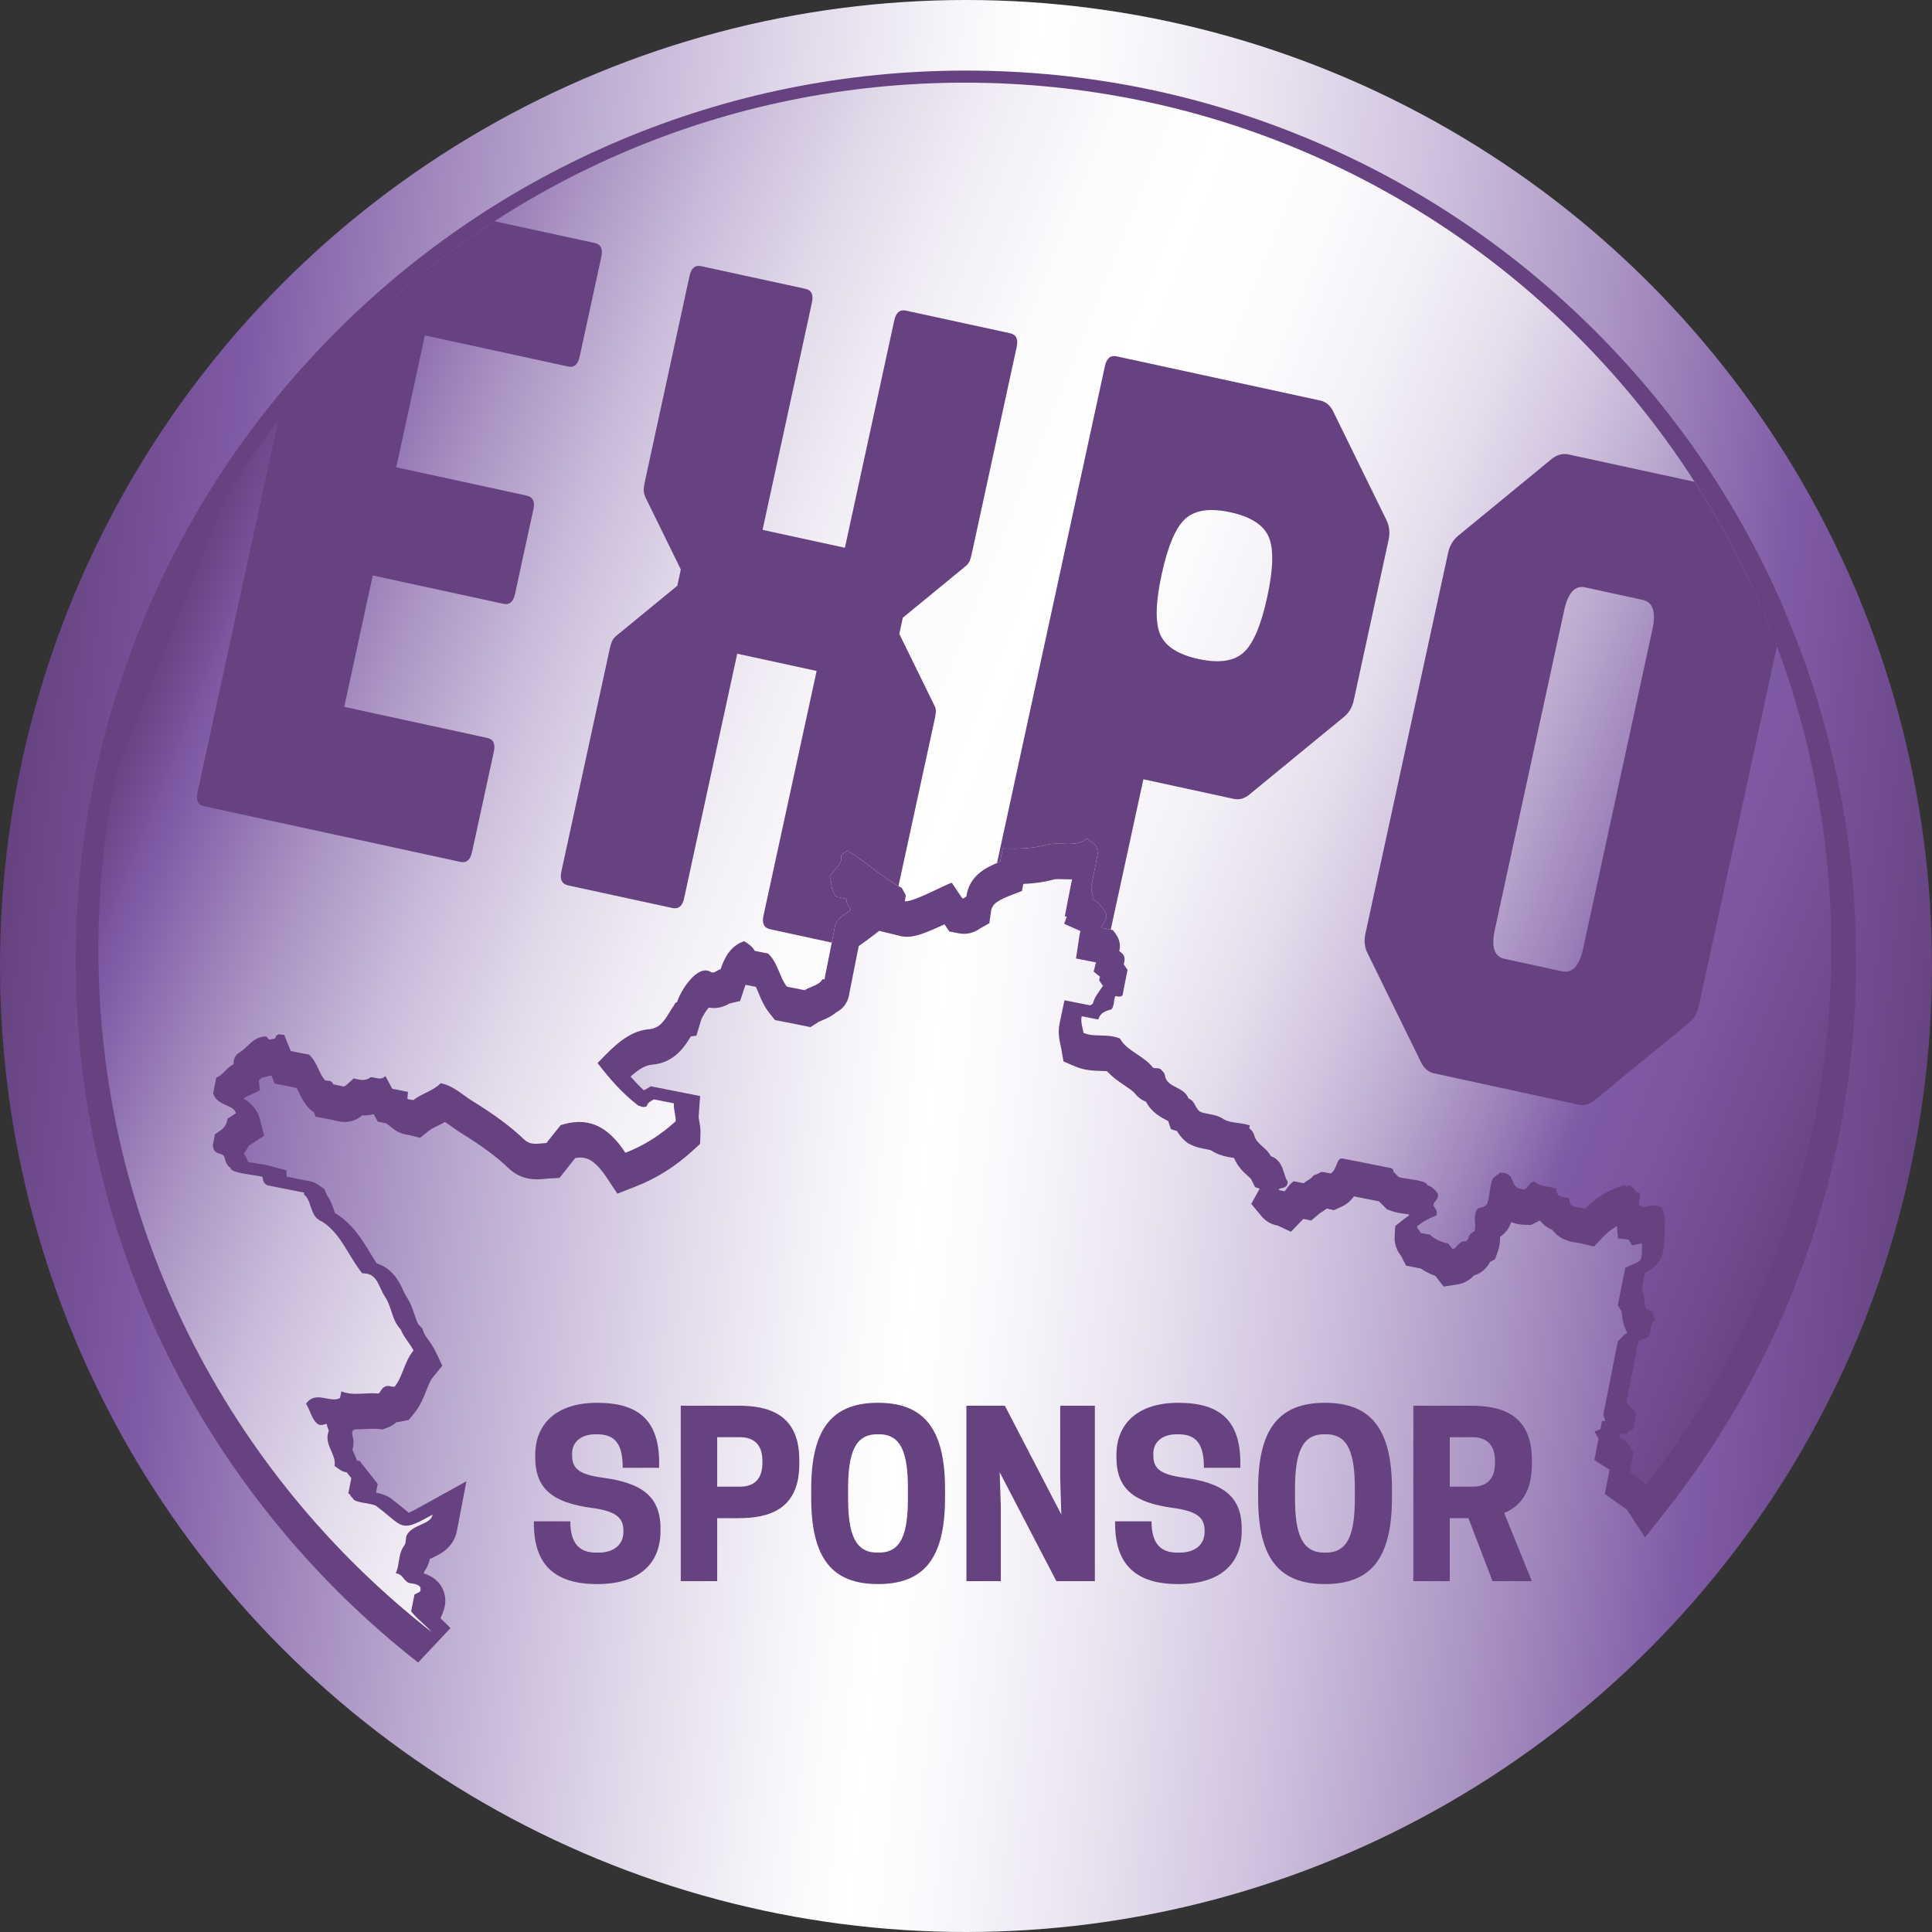
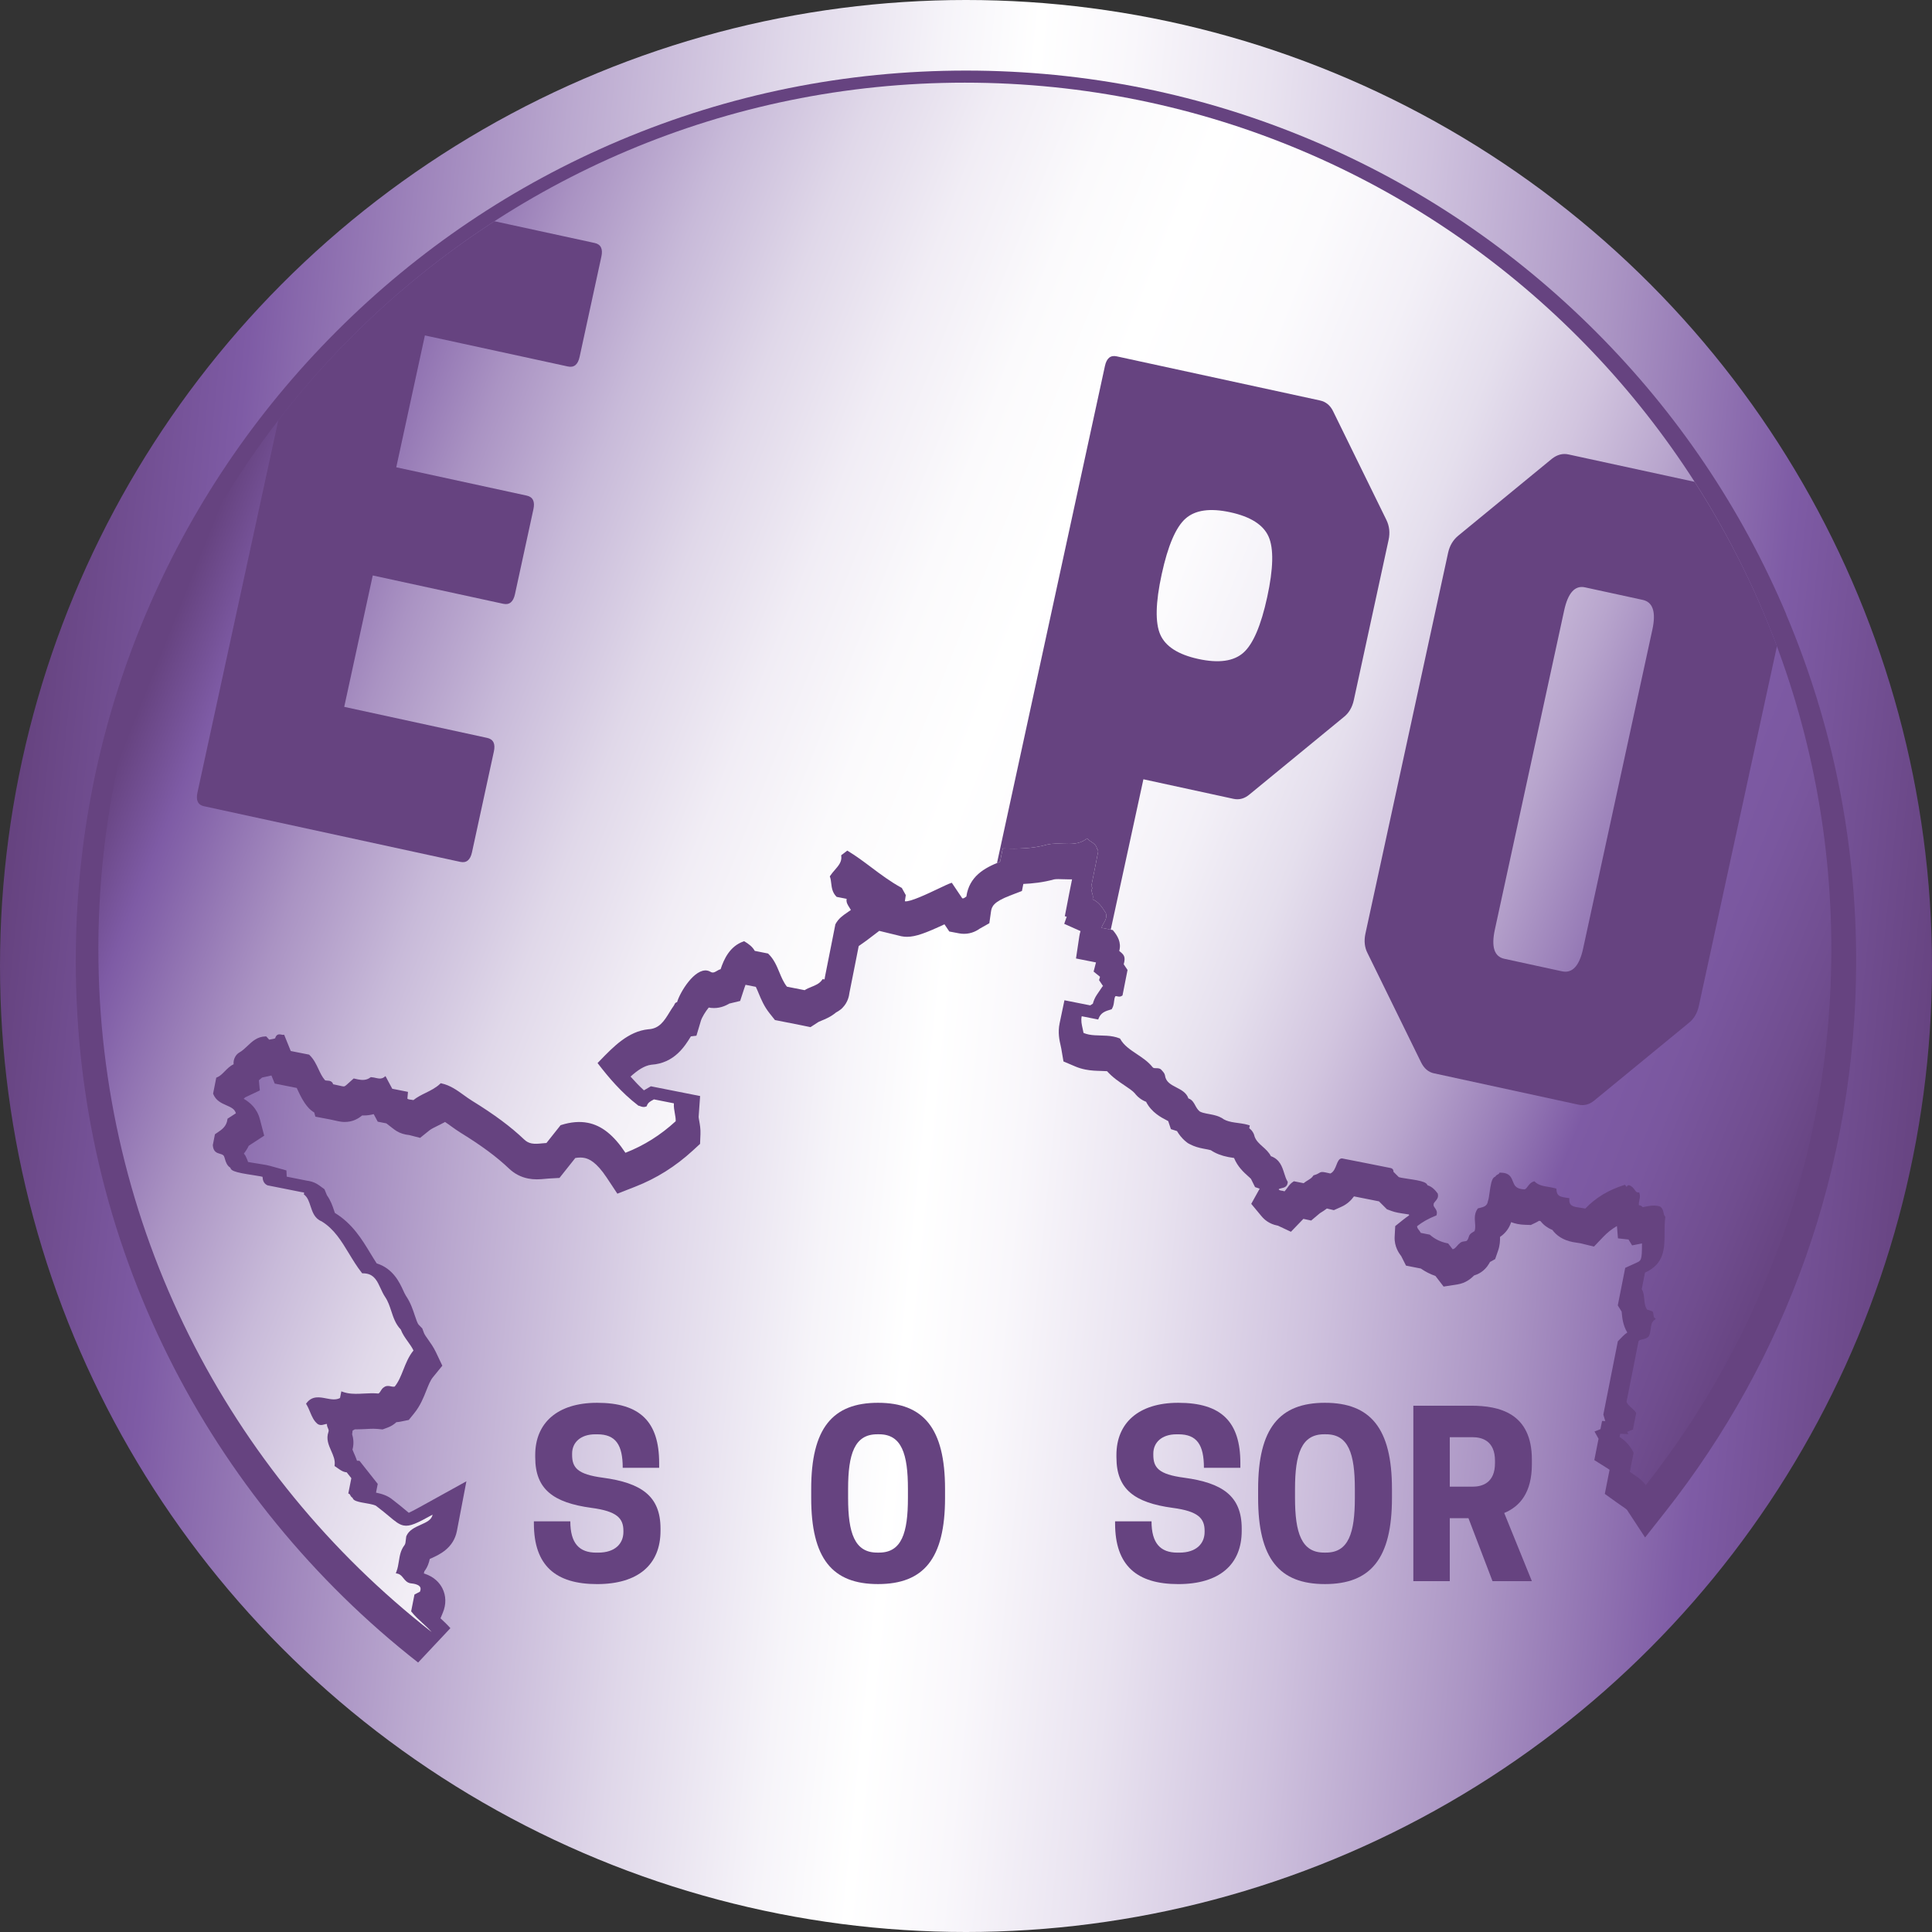
<svg xmlns="http://www.w3.org/2000/svg" id="Layer_2" data-name="Layer 2" viewBox="0 0 107 107">
  <rect x="0" y="0" width="107" height="107" fill="#333333" stroke="none" />
  <defs>
    <style>
      .cls-1 {
        fill: #664380;
      }

      .cls-2 {
        fill: url(#linear-gradient-2);
      }

      .cls-3 {
        fill: none;
      }

      .cls-4 {
        fill: url(#linear-gradient);
      }

      .cls-5 {
        clip-path: url(#clippath);
      }
    </style>
    <linearGradient id="linear-gradient" x1=".551" y1="48.1" x2="107.007" y2="58.957" gradientUnits="userSpaceOnUse">
      <stop offset="0" stop-color="#664380" />
      <stop offset=".095" stop-color="#7e5ba5" />
      <stop offset=".119" stop-color="#8868ac" />
      <stop offset=".248" stop-color="#baa8cf" />
      <stop offset=".356" stop-color="#dfd7e9" />
      <stop offset=".438" stop-color="#f6f4f9" />
      <stop offset=".486" stop-color="#fff" />
      <stop offset=".535" stop-color="#f9f7fb" />
      <stop offset=".607" stop-color="#e9e3f0" />
      <stop offset=".694" stop-color="#cfc2de" />
      <stop offset=".793" stop-color="#ab95c4" />
      <stop offset=".899" stop-color="#7e5ba5" />
      <stop offset=".9" stop-color="#7e5ba5" />
      <stop offset="1" stop-color="#664380" />
    </linearGradient>
    <linearGradient id="linear-gradient-2" x1="9.727" y1="34.059" x2="98.884" y2="69.683" gradientUnits="userSpaceOnUse">
      <stop offset="0" stop-color="#664380" />
      <stop offset=".04" stop-color="#7e5ba5" />
      <stop offset=".054" stop-color="#8564aa" />
      <stop offset=".123" stop-color="#aa93c3" />
      <stop offset=".193" stop-color="#c8bad9" />
      <stop offset=".262" stop-color="#e0d8e9" />
      <stop offset=".329" stop-color="#f1edf5" />
      <stop offset=".394" stop-color="#fbfafc" />
      <stop offset=".455" stop-color="#fff" />
      <stop offset=".528" stop-color="#fcfbfd" />
      <stop offset=".591" stop-color="#f3f0f7" />
      <stop offset=".651" stop-color="#e5dfed" />
      <stop offset=".709" stop-color="#d2c5df" />
      <stop offset=".765" stop-color="#b8a5cd" />
      <stop offset=".819" stop-color="#997eb8" />
      <stop offset=".861" stop-color="#7e5ba5" />
      <stop offset=".904" stop-color="#7a579f" />
      <stop offset=".96" stop-color="#704d8f" />
      <stop offset="1" stop-color="#664380" />
    </linearGradient>
    <clipPath id="clippath">
      <path class="cls-3" d="M23.409,89.898c-.212-.195-.432-.396-.613-.626l-.025-.031.184-.932.302-.155c.043-.102.048-.187.015-.251-.056-.111-.222-.165-.351-.19-.048-.01-.101-.017-.157-.022-.016-.002-.029-.004-.042-.006-.184-.036-.288-.167-.38-.282-.089-.111-.172-.216-.323-.249l-.098-.021.036-.094c.072-.187.103-.383.133-.572.048-.303.097-.615.313-.893.051-.066.062-.178.073-.298.006-.06.012-.122.023-.181l.002-.009.003-.008c.141-.336.473-.486.794-.63.323-.146.606-.272.661-.563-.886.49-1.26.669-1.611.599-.252-.05-.46-.224-.804-.512-.178-.148-.399-.333-.679-.544l-.005-.004-.004-.004c-.066-.067-.3-.113-.376-.128-.074-.015-.152-.028-.23-.042-.079-.014-.157-.027-.231-.042-.237-.047-.407-.099-.472-.204-.011-.017-.018-.035-.022-.054-.071-.034-.104-.098-.127-.144-.018-.035-.03-.057-.045-.064l-.063-.028.168-.847-.259-.328c-.026,0-.053-.004-.08-.009-.151-.03-.286-.126-.417-.219-.042-.03-.085-.061-.129-.089l-.046-.03.007-.054c.035-.272-.074-.521-.19-.784-.143-.325-.291-.661-.154-1.05.028-.073.007-.129-.031-.215-.028-.065-.061-.141-.05-.226-.047-.002-.094.011-.147.026-.072.021-.154.044-.246.026-.04-.008-.079-.023-.117-.046l-.005-.003-.005-.004c-.209-.169-.31-.408-.416-.661-.057-.136-.116-.277-.194-.408l-.03-.05.035-.046c.306-.4.715-.322,1.076-.252.276.053.537.103.771-.02l.073-.369.094.033c.074.026.15.046.23.062.301.06.607.044.93.027.258-.014.525-.028.798-.001.051-.019.087-.078.129-.145.047-.076.101-.162.193-.212.111-.078.221-.07.323-.05l.083.017c.063.012.117.018.174.006.215-.264.344-.588.48-.931.145-.365.295-.743.561-1.069-.082-.173-.195-.331-.314-.497-.146-.205-.298-.417-.39-.665-.286-.294-.408-.664-.526-1.022-.092-.279-.179-.543-.337-.776-.101-.149-.179-.318-.254-.481-.172-.375-.335-.729-.762-.813-.066-.013-.138-.02-.214-.02h-.042s-.026-.033-.026-.033c-.265-.334-.488-.703-.704-1.059-.425-.701-.826-1.364-1.52-1.787-.387-.158-.502-.506-.613-.843-.08-.243-.156-.473-.33-.618l-.039-.033.01-.05c.007-.037.001-.048.001-.048h0s-.006-.005-.031-.01c-.015-.003-.032-.005-.048-.007-.02-.002-.039-.005-.057-.008-.317-.064-.633-.127-.949-.19l-.935-.185-.01-.004c-.211-.099-.26-.287-.269-.469-.026-.007-.063-.016-.116-.027-.114-.023-.268-.046-.43-.071-.19-.029-.406-.062-.596-.1-.384-.076-.565-.149-.622-.253-.009-.017-.015-.034-.018-.052-.195-.124-.254-.324-.301-.486-.018-.062-.036-.121-.058-.167-.051-.071-.13-.094-.221-.12-.163-.047-.365-.106-.392-.469v-.012s.117-.598.117-.598l.028-.02c.036-.026.074-.051.113-.078.245-.165.498-.335.552-.727l.005-.039.462-.3c-.062-.238-.267-.329-.523-.441-.274-.121-.584-.258-.729-.624l-.009-.024.175-.884.044-.017c.159-.063.287-.193.422-.331.143-.146.291-.297.494-.393-.028-.297.133-.55.321-.654.161-.09.298-.22.442-.357.269-.256.548-.521,1.005-.532h.04s.163.18.163.18c.036-.008.075-.015.115-.022.069-.012.181-.033.215-.054.066-.231.211-.231.316-.21l.061.013c.018.004.04.007.058.006l.064-.006.365.901,1.018.201.018.018c.245.239.376.519.503.79.102.218.199.424.349.597.008.01.021.021.056.027.025.005.055.007.086.008.036.002.073.004.11.011.109.022.179.086.208.191.013.002.025.005.037.007.133.026.236.05.318.069.053.012.096.023.134.03.145.029.153.021.353-.163.067-.062.151-.14.265-.237l.033-.029.052.012c.056.013.114.027.173.039.227.045.468.063.694-.104l.025-.019.032.002c.042.003.086.009.14.019.031.006.062.013.093.02.03.007.059.013.089.019.148.029.264.03.382-.057l.08-.059.373.698.872.173-.033.378c.026.02.058.033.104.042.028.006.058.009.088.013.035.004.07.009.105.015.012.002.024.005.036.008.21-.169.451-.288.685-.403.276-.136.561-.277.795-.5l.033-.032.045.01c.48.104.862.38,1.232.647.148.107.3.217.455.312,1.248.77,2.141,1.434,2.897,2.153.117.112.25.181.405.212.183.036.375.017.579-.003.079-.008.161-.016.243-.02l.783-.986.025-.008c.534-.171,1.034-.213,1.485-.124.77.152,1.433.68,2.082,1.66,1.028-.402,1.939-.974,2.783-1.748.006-.141-.021-.286-.048-.439-.032-.177-.065-.36-.051-.552l-1.105-.219c-.023.014-.047.027-.072.04-.134.073-.26.142-.317.305l-.013.037-.036.015c-.063.025-.132.031-.205.017-.051-.01-.096-.028-.132-.042-.02-.008-.04-.016-.05-.018h-.03s-.022-.018-.022-.018c-.942-.725-1.641-1.564-2.2-2.288l-.046-.059.143-.147c.731-.756,1.561-1.613,2.665-1.724.615-.028.884-.466,1.169-.929.08-.131.163-.266.254-.39.008-.01.014-.027.022-.044.017-.041.054-.128.151-.138.163-.558.971-1.889,1.681-1.748.062.012.121.036.176.07.028.016.056.027.083.032.09.018.168-.029.259-.082.066-.039.134-.079.213-.098.178-.546.504-1.272,1.265-1.537l.038-.013.035.021c.199.12.419.274.553.514l.736.146.018.018c.307.296.46.665.608,1.021.119.288.232.56.42.797l.98.194c.118-.076.25-.13.377-.182.228-.093.443-.18.587-.385l.032-.046.055.011c.037.007.048.001.048.001.009-.009.014-.054.017-.079.002-.02.005-.041.009-.059.122-.602.252-1.262.377-1.897.068-.343.134-.68.197-.996l.002-.013.006-.011c.168-.315.411-.48.646-.64.069-.047.14-.095.207-.146-.026-.051-.058-.1-.089-.148-.086-.132-.181-.279-.145-.468l-.553-.109-.019-.019c-.223-.23-.254-.497-.282-.733-.014-.122-.028-.237-.064-.343l-.014-.04.023-.035c.075-.114.166-.219.254-.32.204-.235.396-.456.359-.764l-.006-.049.338-.259.051.031c.446.271.852.575,1.281.897.518.389,1.054.791,1.666,1.127l.022.012.22.397-.051.34s.003,0,.005.001c.27.053,1.262-.418,1.855-.7.306-.146.548-.261.676-.304l.063-.021.58.861c.069.013.105-.013.16-.053.02-.015.042-.03.067-.045.158-1.108.984-1.584,1.867-1.925l.146-.738.073.002c.726.019,1.569.02,2.4-.218.284-.064.574-.054.855-.044.462.016.898.031,1.289-.253l.062-.045.052.056c.044.047.104.086.167.127.129.084.288.186.328.4.013.01.025.022.034.037.042.067.022.155.003.232-.004.017-.008.033-.011.048-.063.35-.136.705-.206,1.048-.05.246-.1.493-.148.74l.09.022-.049.097c-.032.064-.015.128.016.227.03.097.065.213.022.338.342.152.53.445.683.684l.052.08.004.014c.062.236-.037.401-.124.546-.053.089-.101.168-.114.259l.617.122.02.024c.242.293.468.655.339,1.134.008.006.016.013.023.019.238.192.341.298.224.717l.212.316-.278,1.408-.028.02c-.082.059-.161.053-.227.04l-.058-.012c-.03-.006-.055-.009-.08-.004-.048.071-.06.169-.074.281-.016.131-.034.279-.118.416l-.018.029-.033.009c-.323.092-.562.181-.684.49l-.026.067-.914-.181c-.051.242,0,.458.051.684.018.078.037.159.05.24.091.039.189.068.298.09.207.041.419.046.644.052.231.006.47.012.71.059.122.024.234.057.341.1l.029.011.015.027c.195.351.544.585.914.832.309.207.628.42.862.713.025.037.052.054.093.062.034.007.073.007.114.007.046,0,.093,0,.14.01.075.015.131.049.171.106.083.088.156.167.178.274.045.371.329.518.63.674.276.143.562.291.67.611.202.065.292.228.378.386.065.119.133.242.252.337.107.058.242.09.372.115.042.008.084.016.127.024.045.008.091.017.137.026.181.036.392.087.583.195l.005.003.005.004c.133.102.299.169.539.216.112.022.231.038.346.054.117.016.238.032.354.055.085.017.159.035.227.057l.074.023-.03.153c.159.122.261.285.304.485.086.221.259.376.441.539.169.151.344.308.452.525.494.174.624.584.739.947.053.166.102.322.182.453l.014.024-.002.028c-.02.252-.214.294-.343.322-.098.021-.14.035-.158.068.032.039.069.053.114.062.02.004.04.006.059.009.023.003.045.006.066.01.023.005.053.012.084.026.057-.059.105-.125.155-.194.09-.125.184-.254.337-.347l.029-.018.539.107c.074-.062.152-.11.228-.157.118-.073.23-.141.3-.251l.017-.027.031-.009c.165-.048.231-.09.28-.12.093-.058.144-.075.347-.035.063.012.144.031.277.062.184-.082.266-.293.339-.48.07-.18.136-.349.296-.356h.01s.01.002.01.002c.448.087.895.174,1.342.263.447.088.894.178,1.341.268.061.012.109.046.136.096.018.033.025.072.02.112l.295.294c.022.008.062.019.133.034.101.02.235.04.376.061.164.024.35.052.513.084.327.065.491.134.547.231.007.013.013.026.017.04.257.078.427.267.56.445l.01.013.004.016c.054.197-.056.323-.136.416-.063.072-.101.12-.096.178v.009s0,.009,0,.009c-.007.058.021.101.071.17.064.089.143.2.098.374l-.011.042-.041.016c-.398.157-.745.353-1.03.581-.004.076.035.132.101.217.034.045.073.095.102.153l.499.099.018.015c.267.235.59.39.968.465l.032.006.248.322c.092-.014.155-.081.243-.182.051-.059.104-.12.171-.169.073-.065.163-.076.236-.085.078-.01.124-.017.154-.057.056-.077.071-.128.085-.177.033-.114.067-.193.327-.337.049-.141.037-.299.024-.466-.018-.241-.039-.514.139-.763l.019-.026.087-.022c.231-.056.43-.104.469-.377l.002-.013.005-.012c.031-.066.057-.255.082-.437.064-.459.117-.768.26-.869.019-.014.04-.024.062-.029.034-.072.1-.105.147-.129.028-.014.054-.027.06-.04l.023-.051h.056c.077,0,.148.006.21.018.316.062.4.274.473.462.077.195.143.363.45.423.062.012.132.02.209.022.072-.034.121-.099.176-.174.074-.099.157-.211.312-.258l.048-.015.037.035c.157.148.348.202.532.239.064.013.129.023.194.034.068.011.136.022.204.036.071.014.133.029.19.045l.058.017.005.06c.022.296.142.369.402.42.069.014.145.025.237.038l.077.011-.003.078c-.011.281.135.366.389.416.065.013.134.022.206.033.072.01.146.02.218.035.024.005.047.01.07.015.574-.6,1.276-1.026,2.141-1.301l.056-.018.093.115c.008-.01.016-.021.02-.027.02-.028.053-.075.114-.063l.009.002.009.004c.154.053.234.164.297.254.056.079.091.125.152.137.01.002.021.003.033.003h.061s.02.059.02.059c.043.126.018.241-.006.353-.019.09-.039.183-.03.294.013.001.028.003.042.006.09.018.139.061.167.105.031-.006.061-.012.092-.019.244-.05.496-.101.754-.05.034.007.067.015.101.025l.013.004.011.008c.133.092.162.224.187.34.017.078.032.145.073.194l.024.029-.004.037c-.033.286-.035.572-.036.848-.004.883-.008,1.718-1.085,2.208l-.181.914c.106.173.124.37.141.561.019.207.037.404.159.572l.297.095.016.034c.028.059.034.12.04.174.007.072.013.114.046.142l.082.068-.084.066c-.156.122-.176.291-.2.487-.016.131-.033.266-.094.392l-.004.008-.006.007c-.089.113-.216.142-.328.167-.095.022-.178.04-.24.103l-.664,3.356c.04.135.144.227.263.333.087.077.177.157.25.261l.021.03-.182.919-.321.128.07.126-.454-.02-.035.179c.333.209.584.488.765.851l.013.026-.208,1.051c.064.046.13.091.195.135.255.173.515.351.684.609,6.438-8.168,10.28-18.478,10.28-29.686,0-26.506-21.487-47.993-47.993-47.993S5.448,26.052,5.448,52.557c0,15.367,7.222,29.046,18.458,37.83-.155-.174-.328-.334-.496-.489Z" />
    </clipPath>
  </defs>
  <g id="Layer_1-2" data-name="Layer 1">
    <g>
      <circle class="cls-4" cx="53.5" cy="53.5" r="53.5" />
      <path class="cls-1" d="M98.929,34.021c-2.483-5.871-6.038-11.144-10.566-15.671-4.528-4.528-9.8-8.082-15.671-10.566-6.079-2.571-12.536-3.875-19.192-3.875s-13.112,1.304-19.192,3.875c-5.871,2.483-11.144,6.038-15.671,10.566s-8.082,9.8-10.566,15.671c-2.571,6.079-3.875,12.536-3.875,19.192,0,7.718,1.734,15.11,5.153,21.969,3.26,6.539,8.035,12.381,13.808,16.895l1.787-1.905c-.179-.201-.361-.374-.548-.545l.13-.313c.192-.46.182-.939-.026-1.349-.145-.284-.438-.642-1.026-.823.01-.051.02-.096.029-.119.179-.234.258-.48.298-.682.033-.015.066-.03.094-.043.429-.193,1.227-.552,1.411-1.513l.525-2.747-2.447,1.354c-.172.095-.519.287-.744.391-.062-.051-.133-.11-.197-.163-.171-.143-.402-.336-.69-.554-.279-.237-.609-.334-.928-.399l.096-.483-1.012-1.28-.137-.004c-.054-.159-.116-.299-.168-.418-.027-.062-.061-.139-.083-.196.096-.348.044-.649-.019-.851l.027-.208.129-.068c.039,0,.079.001.119.001.178,0,.346-.009.51-.017.14-.007.272-.014.395-.014.079,0,.146.003.207.009l.3.029.283-.105c.204-.076.361-.185.481-.297.077-.005.153-.015.227-.03l.459-.094.295-.363c.342-.42.522-.874.681-1.275.118-.298.22-.555.359-.724l.524-.643-.356-.749c-.132-.278-.291-.5-.43-.696-.097-.136-.197-.276-.229-.362l-.096-.257-.192-.197c-.075-.077-.149-.302-.221-.518-.105-.319-.236-.717-.498-1.102-.04-.059-.097-.183-.147-.292-.199-.432-.556-1.209-1.466-1.493-.118-.178-.233-.368-.352-.564-.465-.767-.992-1.636-1.958-2.227l-.007-.004c-.015-.042-.031-.09-.044-.131-.076-.232-.18-.547-.395-.847l-.138-.335-.3-.218c-.16-.116-.345-.196-.55-.236-.04-.008-.082-.014-.129-.02-.308-.063-.615-.124-.922-.184l-.188-.037-.017-.345-.912-.253c-.048-.013-.116-.03-.212-.049-.143-.028-.31-.054-.486-.081-.167-.026-.356-.054-.514-.085-.024-.074-.056-.16-.1-.25l-.05-.103s-.078-.107-.083-.114c.099-.123.193-.266.27-.432l.856-.557-.24-.916c-.158-.603-.557-.934-.896-1.129.032-.032.063-.062.082-.078l.812-.384-.053-.56c.064-.051.122-.103.177-.153l.519-.114.182.448,1.217.241c.027.054.055.113.084.175.123.262.275.587.543.897.099.115.215.212.344.288l.064.231.827.157c.113.022.2.043.27.059l.013.003c.066.015.122.028.168.037.094.019.208.038.347.038.444,0,.748-.183.967-.362.029.001.058.002.088.002.189,0,.374-.025.55-.074l.223.418.476.094.426.329c.187.144.406.242.651.29.06.012.122.021.184.028h.008s.601.156.601.156l.513-.413c.096-.078.264-.16.442-.248.131-.065.275-.135.425-.22.105.068.217.149.336.235.158.114.337.243.53.362,1.168.721,1.995,1.334,2.682,1.987.299.284.654.468,1.054.548.154.031.313.045.485.045.176,0,.335-.015.477-.029.061-.006.124-.012.187-.016l.588-.033.877-1.104c.097-.017.19-.025.277-.025.079,0,.155.007.224.021.255.05.661.219,1.243,1.098l.585.883.986-.386c1.181-.462,2.225-1.117,3.192-2.003l.402-.369.022-.545c.012-.286-.033-.53-.068-.726-.014-.08-.034-.189-.034-.223l.083-1.156-2.728-.54-.384.224c-.27-.248-.515-.506-.741-.762.38-.343.764-.608,1.151-.656,1.275-.081,1.861-1.034,2.178-1.55.004-.007.009-.014.013-.021l.307-.036.249-.834c.053-.177.259-.519.433-.726.095.018.191.028.287.028.401,0,.694-.156.852-.248l.6-.145.227-.696c.023-.072.047-.138.071-.199l.57.113c.051.101.1.221.154.35.142.342.302.73.605,1.111l.3.378,1.453.287.516.106.446-.289c.026-.015.109-.049.165-.071.21-.086.519-.211.812-.459.083-.041.161-.091.235-.15l.059-.047.053-.053c.311-.313.368-.681.387-.834.119-.589.246-1.231.368-1.852,0,0,.099-.501.145-.736.045-.035.106-.076.16-.112.088-.06.178-.121.264-.187l.725-.55-.002.01,1.198.292.028.006c.097.019.199.029.302.029.486,0,1.053-.215,2.075-.692l.268.398.537.102c.093.018.187.027.279.027.44,0,.746-.199.875-.29l.526-.297.091-.64c.041-.29.144-.54,1.042-.887l.673-.26.077-.389c.491-.021,1.092-.082,1.708-.253.055-.01.131-.015.23-.015.089,0,.178.003.266.007.122.004.242.008.36.008.043,0,.088,0,.134-.002-.005.024-.01.047-.014.071-.051.251-.102.502-.151.754l-.235,1.219.104.026-.137.394.903.403c-.028.084-.051.177-.066.279l-.185,1.237,1.107.219-.131.507.355.287-.053.187.225.335-.029.005-.314.462c-.117.172-.185.346-.226.5-.048.029-.097.06-.146.095l-1.428-.283-.266,1.269c-.11.524-.009.959.057,1.249.012.054.026.109.035.164l.12.706.659.28c.176.075.358.13.556.169.316.063.608.07.865.077.118.003.232.006.333.014.309.345.67.587.979.794.219.147.445.298.558.431.163.213.379.374.626.47.298.588.837.867,1.133,1.02.028.015.061.031.091.048l.15.446.338.108c.101.17.253.39.501.589l.094.075.106.057c.262.141.521.205.741.248.044.009.223.042.263.05.092.018.143.032.168.04.27.181.58.302.964.378.112.022.22.039.322.053.202.493.546.8.775,1.005.056.05.131.117.162.152l.226.455.256.09c-.011.017-.021.035-.031.053l-.436.785.574.691c.154.185.429.424.867.51.012.002.024.005.036.007l.721.339.652-.676c.013-.013.025-.026.037-.039l.433.092.482-.405c.026-.019.053-.034.08-.051.083-.051.192-.118.307-.21l.386.092.406-.181c.327-.146.551-.363.708-.582.167.033.334.066.501.099.295.058.59.117.885.176l.441.44.271.099c.094.034.198.062.328.088.133.026.282.048.442.072.056.008.115.017.174.026l.014.049c-.109.073-.213.15-.313.229l-.458.367-.032.586c-.03.56.256.937.367,1.083l.262.52.821.162c.247.172.517.31.809.411l.452.588.767-.12c.449-.07.745-.314.917-.493.219-.066.499-.202.726-.499l.019-.026c.057-.078.103-.153.14-.224l.286-.159.164-.475c.097-.28.112-.541.106-.754.299-.203.505-.477.616-.818.106.041.223.076.35.101.132.026.274.042.422.046l.318.01.287-.137c.062-.03.12-.062.173-.096.025.006.048.011.072.016.152.193.365.368.663.492.227.312.591.565,1.13.671.089.018.182.031.281.045.047.007.096.013.142.022l.014.003.735.18.523-.547c.224-.234.47-.429.749-.592l.057.683.584.064.199.326.547-.109c0,.018,0,.036,0,.054-.004.878-.04.894-.317,1.021l-.612.279-.411,2.078.214.347c.003.026.006.057.008.083.023.255.06.662.304,1.073-.083.055-.167.123-.248.205l-.275.28-.803,4.057.091.309c.005.018.011.036.017.054l-.179-.008-.09.455-.328.13.223.401-.234,1.182.764.48c.029.018.056.038.081.058l-.264,1.333.685.492c.073.053.149.104.223.155.114.077.286.194.324.243l.999,1.524,1.128-1.431c3.354-4.255,5.965-8.991,7.761-14.078,1.858-5.263,2.801-10.787,2.801-16.419,0-6.655-1.304-13.112-3.875-19.192Z" />
      <path class="cls-2" d="M23.409,89.898c-.212-.195-.432-.396-.613-.626l-.025-.031.184-.932.302-.155c.043-.102.048-.187.015-.251-.056-.111-.222-.165-.351-.19-.048-.01-.101-.017-.157-.022-.016-.002-.029-.004-.042-.006-.184-.036-.288-.167-.38-.282-.089-.111-.172-.216-.323-.249l-.098-.021.036-.094c.072-.187.103-.383.133-.572.048-.303.097-.615.313-.893.051-.066.062-.178.073-.298.006-.06.012-.122.023-.181l.002-.009.003-.008c.141-.336.473-.486.794-.63.323-.146.606-.272.661-.563-.886.49-1.26.669-1.611.599-.252-.05-.46-.224-.804-.512-.178-.148-.399-.333-.679-.544l-.005-.004-.004-.004c-.066-.067-.3-.113-.376-.128-.074-.015-.152-.028-.23-.042-.079-.014-.157-.027-.231-.042-.237-.047-.407-.099-.472-.204-.011-.017-.018-.035-.022-.054-.071-.034-.104-.098-.127-.144-.018-.035-.03-.057-.045-.064l-.063-.028.168-.847-.259-.328c-.026,0-.053-.004-.08-.009-.151-.03-.286-.126-.417-.219-.042-.03-.085-.061-.129-.089l-.046-.03.007-.054c.035-.272-.074-.521-.19-.784-.143-.325-.291-.661-.154-1.05.028-.073.007-.129-.031-.215-.028-.065-.061-.141-.05-.226-.047-.002-.094.011-.147.026-.072.021-.154.044-.246.026-.04-.008-.079-.023-.117-.046l-.005-.003-.005-.004c-.209-.169-.31-.408-.416-.661-.057-.136-.116-.277-.194-.408l-.03-.05.035-.046c.306-.4.715-.322,1.076-.252.276.053.537.103.771-.02l.073-.369.094.033c.074.026.15.046.23.062.301.06.607.044.93.027.258-.014.525-.028.798-.001.051-.019.087-.078.129-.145.047-.076.101-.162.193-.212.111-.078.221-.07.323-.05l.083.017c.063.012.117.018.174.006.215-.264.344-.588.48-.931.145-.365.295-.743.561-1.069-.082-.173-.195-.331-.314-.497-.146-.205-.298-.417-.39-.665-.286-.294-.408-.664-.526-1.022-.092-.279-.179-.543-.337-.776-.101-.149-.179-.318-.254-.481-.172-.375-.335-.729-.762-.813-.066-.013-.138-.02-.214-.02h-.042s-.026-.033-.026-.033c-.265-.334-.488-.703-.704-1.059-.425-.701-.826-1.364-1.52-1.787-.387-.158-.502-.506-.613-.843-.08-.243-.156-.473-.33-.618l-.039-.033.01-.05c.007-.037.001-.048.001-.048h0s-.006-.005-.031-.01c-.015-.003-.032-.005-.048-.007-.02-.002-.039-.005-.057-.008-.317-.064-.633-.127-.949-.19l-.935-.185-.01-.004c-.211-.099-.26-.287-.269-.469-.026-.007-.063-.016-.116-.027-.114-.023-.268-.046-.43-.071-.19-.029-.406-.062-.596-.1-.384-.076-.565-.149-.622-.253-.009-.017-.015-.034-.018-.052-.195-.124-.254-.324-.301-.486-.018-.062-.036-.121-.058-.167-.051-.071-.13-.094-.221-.12-.163-.047-.365-.106-.392-.469v-.012s.117-.598.117-.598l.028-.02c.036-.026.074-.051.113-.078.245-.165.498-.335.552-.727l.005-.039.462-.3c-.062-.238-.267-.329-.523-.441-.274-.121-.584-.258-.729-.624l-.009-.024.175-.884.044-.017c.159-.063.287-.193.422-.331.143-.146.291-.297.494-.393-.028-.297.133-.55.321-.654.161-.09.298-.22.442-.357.269-.256.548-.521,1.005-.532h.04s.163.18.163.18c.036-.008.075-.015.115-.022.069-.012.181-.033.215-.054.066-.231.211-.231.316-.21l.061.013c.018.004.04.007.058.006l.064-.006.365.901,1.018.201.018.018c.245.239.376.519.503.79.102.218.199.424.349.597.008.01.021.021.056.027.025.005.055.007.086.008.036.002.073.004.11.011.109.022.179.086.208.191.013.002.025.005.037.007.133.026.236.05.318.069.053.012.096.023.134.03.145.029.153.021.353-.163.067-.062.151-.14.265-.237l.033-.029.052.012c.056.013.114.027.173.039.227.045.468.063.694-.104l.025-.019.032.002c.042.003.086.009.14.019.031.006.062.013.093.02.03.007.059.013.089.019.148.029.264.03.382-.057l.08-.059.373.698.872.173-.033.378c.026.02.058.033.104.042.028.006.058.009.088.013.035.004.07.009.105.015.012.002.024.005.036.008.21-.169.451-.288.685-.403.276-.136.561-.277.795-.5l.033-.032.045.01c.48.104.862.38,1.232.647.148.107.3.217.455.312,1.248.77,2.141,1.434,2.897,2.153.117.112.25.181.405.212.183.036.375.017.579-.003.079-.008.161-.016.243-.02l.783-.986.025-.008c.534-.171,1.034-.213,1.485-.124.77.152,1.433.68,2.082,1.66,1.028-.402,1.939-.974,2.783-1.748.006-.141-.021-.286-.048-.439-.032-.177-.065-.36-.051-.552l-1.105-.219c-.023.014-.047.027-.072.04-.134.073-.26.142-.317.305l-.013.037-.036.015c-.063.025-.132.031-.205.017-.051-.01-.096-.028-.132-.042-.02-.008-.04-.016-.05-.018h-.03s-.022-.018-.022-.018c-.942-.725-1.641-1.564-2.2-2.288l-.046-.059.143-.147c.731-.756,1.561-1.613,2.665-1.724.615-.028.884-.466,1.169-.929.08-.131.163-.266.254-.39.008-.01.014-.027.022-.044.017-.041.054-.128.151-.138.163-.558.971-1.889,1.681-1.748.062.012.121.036.176.07.028.016.056.027.083.032.09.018.168-.029.259-.082.066-.039.134-.079.213-.098.178-.546.504-1.272,1.265-1.537l.038-.013.035.021c.199.12.419.274.553.514l.736.146.018.018c.307.296.46.665.608,1.021.119.288.232.56.42.797l.98.194c.118-.076.25-.13.377-.182.228-.093.443-.18.587-.385l.032-.046.055.011c.037.007.048.001.048.001.009-.009.014-.054.017-.079.002-.02.005-.041.009-.059.122-.602.252-1.262.377-1.897.068-.343.134-.68.197-.996l.002-.013.006-.011c.168-.315.411-.48.646-.64.069-.047.14-.095.207-.146-.026-.051-.058-.1-.089-.148-.086-.132-.181-.279-.145-.468l-.553-.109-.019-.019c-.223-.23-.254-.497-.282-.733-.014-.122-.028-.237-.064-.343l-.014-.04.023-.035c.075-.114.166-.219.254-.32.204-.235.396-.456.359-.764l-.006-.049.338-.259.051.031c.446.271.852.575,1.281.897.518.389,1.054.791,1.666,1.127l.022.012.22.397-.051.34s.003,0,.005.001c.27.053,1.262-.418,1.855-.7.306-.146.548-.261.676-.304l.063-.021.58.861c.069.013.105-.013.16-.053.02-.015.042-.03.067-.045.158-1.108.984-1.584,1.867-1.925l.146-.738.073.002c.726.019,1.569.02,2.4-.218.284-.064.574-.054.855-.044.462.016.898.031,1.289-.253l.062-.045.052.056c.044.047.104.086.167.127.129.084.288.186.328.4.013.01.025.022.034.037.042.067.022.155.003.232-.004.017-.008.033-.011.048-.063.35-.136.705-.206,1.048-.05.246-.1.493-.148.74l.09.022-.049.097c-.032.064-.015.128.016.227.03.097.065.213.022.338.342.152.53.445.683.684l.052.08.004.014c.062.236-.037.401-.124.546-.053.089-.101.168-.114.259l.617.122.02.024c.242.293.468.655.339,1.134.008.006.016.013.023.019.238.192.341.298.224.717l.212.316-.278,1.408-.028.02c-.082.059-.161.053-.227.04l-.058-.012c-.03-.006-.055-.009-.08-.004-.048.071-.06.169-.074.281-.016.131-.034.279-.118.416l-.018.029-.033.009c-.323.092-.562.181-.684.49l-.026.067-.914-.181c-.051.242,0,.458.051.684.018.078.037.159.05.24.091.039.189.068.298.09.207.041.419.046.644.052.231.006.47.012.71.059.122.024.234.057.341.1l.029.011.015.027c.195.351.544.585.914.832.309.207.628.42.862.713.025.037.052.054.093.062.034.007.073.007.114.007.046,0,.093,0,.14.01.075.015.131.049.171.106.083.088.156.167.178.274.045.371.329.518.63.674.276.143.562.291.67.611.202.065.292.228.378.386.065.119.133.242.252.337.107.058.242.09.372.115.042.008.084.016.127.024.045.008.091.017.137.026.181.036.392.087.583.195l.005.003.005.004c.133.102.299.169.539.216.112.022.231.038.346.054.117.016.238.032.354.055.085.017.159.035.227.057l.074.023-.03.153c.159.122.261.285.304.485.086.221.259.376.441.539.169.151.344.308.452.525.494.174.624.584.739.947.053.166.102.322.182.453l.014.024-.002.028c-.02.252-.214.294-.343.322-.098.021-.14.035-.158.068.032.039.069.053.114.062.02.004.04.006.059.009.023.003.045.006.066.01.023.005.053.012.084.026.057-.059.105-.125.155-.194.09-.125.184-.254.337-.347l.029-.018.539.107c.074-.062.152-.11.228-.157.118-.073.23-.141.3-.251l.017-.027.031-.009c.165-.048.231-.09.28-.12.093-.058.144-.075.347-.035.063.012.144.031.277.062.184-.082.266-.293.339-.48.07-.18.136-.349.296-.356h.01s.01.002.01.002c.448.087.895.174,1.342.263.447.088.894.178,1.341.268.061.012.109.046.136.096.018.033.025.072.02.112l.295.294c.022.008.062.019.133.034.101.02.235.04.376.061.164.024.35.052.513.084.327.065.491.134.547.231.007.013.013.026.017.04.257.078.427.267.56.445l.01.013.004.016c.054.197-.056.323-.136.416-.063.072-.101.12-.096.178v.009s0,.009,0,.009c-.007.058.021.101.071.17.064.089.143.2.098.374l-.011.042-.041.016c-.398.157-.745.353-1.03.581-.004.076.035.132.101.217.034.045.073.095.102.153l.499.099.018.015c.267.235.59.39.968.465l.032.006.248.322c.092-.014.155-.081.243-.182.051-.059.104-.12.171-.169.073-.065.163-.076.236-.085.078-.01.124-.017.154-.057.056-.077.071-.128.085-.177.033-.114.067-.193.327-.337.049-.141.037-.299.024-.466-.018-.241-.039-.514.139-.763l.019-.026.087-.022c.231-.056.43-.104.469-.377l.002-.013.005-.012c.031-.066.057-.255.082-.437.064-.459.117-.768.26-.869.019-.014.04-.024.062-.029.034-.072.1-.105.147-.129.028-.014.054-.027.06-.04l.023-.051h.056c.077,0,.148.006.21.018.316.062.4.274.473.462.077.195.143.363.45.423.062.012.132.02.209.022.072-.034.121-.099.176-.174.074-.099.157-.211.312-.258l.048-.015.037.035c.157.148.348.202.532.239.064.013.129.023.194.034.068.011.136.022.204.036.071.014.133.029.19.045l.058.017.005.06c.022.296.142.369.402.42.069.014.145.025.237.038l.077.011-.003.078c-.011.281.135.366.389.416.065.013.134.022.206.033.072.01.146.02.218.035.024.005.047.01.07.015.574-.6,1.276-1.026,2.141-1.301l.056-.018.093.115c.008-.01.016-.021.02-.027.02-.028.053-.075.114-.063l.009.002.009.004c.154.053.234.164.297.254.056.079.091.125.152.137.01.002.021.003.033.003h.061s.02.059.02.059c.043.126.018.241-.006.353-.019.09-.039.183-.03.294.013.001.028.003.042.006.09.018.139.061.167.105.031-.006.061-.012.092-.019.244-.05.496-.101.754-.05.034.007.067.015.101.025l.013.004.011.008c.133.092.162.224.187.34.017.078.032.145.073.194l.024.029-.004.037c-.033.286-.035.572-.036.848-.004.883-.008,1.718-1.085,2.208l-.181.914c.106.173.124.37.141.561.019.207.037.404.159.572l.297.095.016.034c.028.059.034.12.04.174.007.072.013.114.046.142l.082.068-.084.066c-.156.122-.176.291-.2.487-.016.131-.033.266-.094.392l-.004.008-.006.007c-.089.113-.216.142-.328.167-.095.022-.178.04-.24.103l-.664,3.356c.04.135.144.227.263.333.087.077.177.157.25.261l.021.03-.182.919-.321.128.07.126-.454-.02-.035.179c.333.209.584.488.765.851l.013.026-.208,1.051c.064.046.13.091.195.135.255.173.515.351.684.609,6.438-8.168,10.28-18.478,10.28-29.686,0-26.506-21.487-47.993-47.993-47.993S5.448,26.052,5.448,52.557c0,15.367,7.222,29.046,18.458,37.83-.155-.174-.328-.334-.496-.489Z" />
      <g class="cls-5">
        <g>
          <path class="cls-1" d="M11.303,44.654c-.339-.074-.462-.325-.369-.753l7.164-32.992c.093-.428.309-.606.649-.532l14.19,3.081c.339.074.462.325.369.753l-1.206,5.554c-.093.429-.309.606-.649.532l-7.919-1.72-1.586,7.303,7.227,1.569c.339.074.462.325.369.753l-1.022,4.706c-.093.429-.309.606-.649.532l-7.227-1.569-1.58,7.277,7.919,1.72c.339.074.462.325.369.753l-1.212,5.58c-.093.429-.309.606-.649.532l-14.19-3.081Z" />
-           <path class="cls-1" d="M31.457,49.031c-.339-.074-.462-.325-.369-.753l2.68-12.343c.034-.154.073-.289.12-.405.046-.115.13-.223.251-.322l3.372-2.768.195-.9-1.965-4.008c-.065-.158-.095-.299-.089-.423.006-.124.023-.255.053-.392l2.485-11.443c.093-.428.309-.606.649-.532l5.761,1.251c.339.074.462.325.369.753l-2.736,12.6,4.56.99,2.736-12.6c.093-.428.309-.606.649-.532l5.761,1.251c.339.074.462.325.369.753l-2.485,11.443c-.03.137-.065.265-.104.381-.04.117-.129.232-.267.346l-3.45,2.832-.195.9,1.921,3.918c.082.144.117.277.105.4-.013.123-.035.262-.069.416l-2.68,12.343c-.093.429-.309.606-.649.532l-5.782-1.255c-.339-.074-.462-.325-.369-.753l2.943-13.552-4.397-.955-2.943,13.552c-.093.429-.309.606-.649.532l-5.782-1.255Z" />
          <path class="cls-1" d="M54.4,54.012c-.339-.074-.462-.325-.369-.753l7.164-32.992c.093-.428.309-.606.649-.532l11.258,2.444c.326.071.567.267.725.588l2.955,6.027c.167.342.208.71.123,1.104l-1.926,8.872c-.089.411-.279.729-.569.953l-5.188,4.259c-.281.245-.583.331-.909.26l-4.988-1.083-2.513,11.572c-.093.429-.309.606-.649.532l-5.761-1.251ZM66.368,36.496c1.126.245,1.958.129,2.495-.347.537-.476.976-1.502,1.319-3.08s.368-2.694.077-3.349c-.291-.656-1-1.106-2.126-1.35-1.113-.242-1.938-.125-2.475.351-.537.476-.976,1.502-1.319,3.08-.343,1.577-.368,2.694-.077,3.349.291.656.993,1.104,2.106,1.346Z" />
          <path class="cls-1" d="M79.42,59.445c-.312-.068-.552-.272-.719-.614l-2.955-6.027c-.171-.324-.212-.692-.123-1.104l4.578-21.086c.086-.394.275-.712.569-.953l5.188-4.259c.29-.224.591-.302.904-.235l8.001,1.737c.326.071.567.267.725.588l2.955,6.027c.167.342.208.71.123,1.104l-4.578,21.086c-.089.411-.279.729-.569.953l-5.188,4.259c-.281.245-.583.331-.909.26l-8.001-1.737ZM83.313,53.1l3.196.694c.57.124.959-.294,1.168-1.254l3.836-17.666c.212-.977.033-1.528-.537-1.651l-3.196-.694c-.557-.121-.941.307-1.153,1.284l-3.836,17.666c-.209.96-.035,1.5.522,1.621Z" />
        </g>
      </g>
      <g>
        <path class="cls-1" d="M29.642,80.718v-.137c0-1.756,1.208-2.89,3.426-2.89,2.392,0,3.438,1.059,3.438,3.339v.262h-2.018c0-1.271-.386-1.856-1.408-1.856h-.112c-.81,0-1.283.448-1.283,1.071v.062c0,.71.287,1.084,1.707,1.271,2.118.287,3.189,1.009,3.189,2.815v.125c0,1.869-1.233,2.952-3.513,2.952-2.292,0-3.5-1.021-3.5-3.363v-.112h2.018c0,1.221.498,1.732,1.433,1.732h.112c.934,0,1.395-.498,1.395-1.146v-.062c0-.698-.361-1.084-1.769-1.271-2.118-.287-3.114-1.034-3.114-2.79Z" />
-         <path class="cls-1" d="M39.72,87.569h-2.018v-9.717h3.189c1.582,0,3.376.411,3.376,2.99v.249c0,2.591-1.794,2.99-3.376,2.99h-1.171v3.488ZM40.978,82.337c.548,0,1.246-.212,1.246-1.308v-.125c0-1.096-.698-1.308-1.246-1.308h-1.258v2.741h1.258Z" />
        <path class="cls-1" d="M44.927,82.96v-.498c0-3.363,1.183-4.771,3.7-4.771s3.712,1.408,3.712,4.771v.498c0,3.363-1.183,4.771-3.712,4.771s-3.7-1.408-3.7-4.771ZM48.689,85.987c1.246,0,1.595-1.084,1.595-3.027v-.498c0-1.943-.349-3.027-1.595-3.027h-.112c-1.246,0-1.607,1.084-1.607,3.027v.498c0,1.943.361,3.027,1.607,3.027h.112Z" />
-         <path class="cls-1" d="M60.636,87.569h-2.13l-3.139-6.029.062,1.956v4.074h-1.906v-9.717h2.13l3.127,6.029-.062-1.956v-4.074h1.919v9.717Z" />
        <path class="cls-1" d="M61.831,80.718v-.137c0-1.756,1.208-2.89,3.426-2.89,2.392,0,3.438,1.059,3.438,3.339v.262h-2.018c0-1.271-.386-1.856-1.408-1.856h-.112c-.81,0-1.283.448-1.283,1.071v.062c0,.71.287,1.084,1.707,1.271,2.118.287,3.189,1.009,3.189,2.815v.125c0,1.869-1.233,2.952-3.513,2.952-2.292,0-3.5-1.021-3.5-3.363v-.112h2.018c0,1.221.498,1.732,1.433,1.732h.112c.934,0,1.395-.498,1.395-1.146v-.062c0-.698-.361-1.084-1.769-1.271-2.118-.287-3.114-1.034-3.114-2.79Z" />
        <path class="cls-1" d="M69.679,82.96v-.498c0-3.363,1.183-4.771,3.7-4.771s3.712,1.408,3.712,4.771v.498c0,3.363-1.183,4.771-3.712,4.771s-3.7-1.408-3.7-4.771ZM73.441,85.987c1.246,0,1.595-1.084,1.595-3.027v-.498c0-1.943-.349-3.027-1.595-3.027h-.112c-1.246,0-1.607,1.084-1.607,3.027v.498c0,1.943.361,3.027,1.607,3.027h.112Z" />
        <path class="cls-1" d="M80.293,87.569h-2.018v-9.717h3.189c1.582,0,3.376.411,3.376,2.99v.249c0,1.57-.66,2.342-1.532,2.703l1.532,3.775h-2.18l-1.333-3.488h-1.034v3.488ZM81.551,82.337c.548,0,1.246-.212,1.246-1.308v-.125c0-1.096-.698-1.308-1.246-1.308h-1.258v2.741h1.258Z" />
      </g>
    </g>
  </g>
</svg>